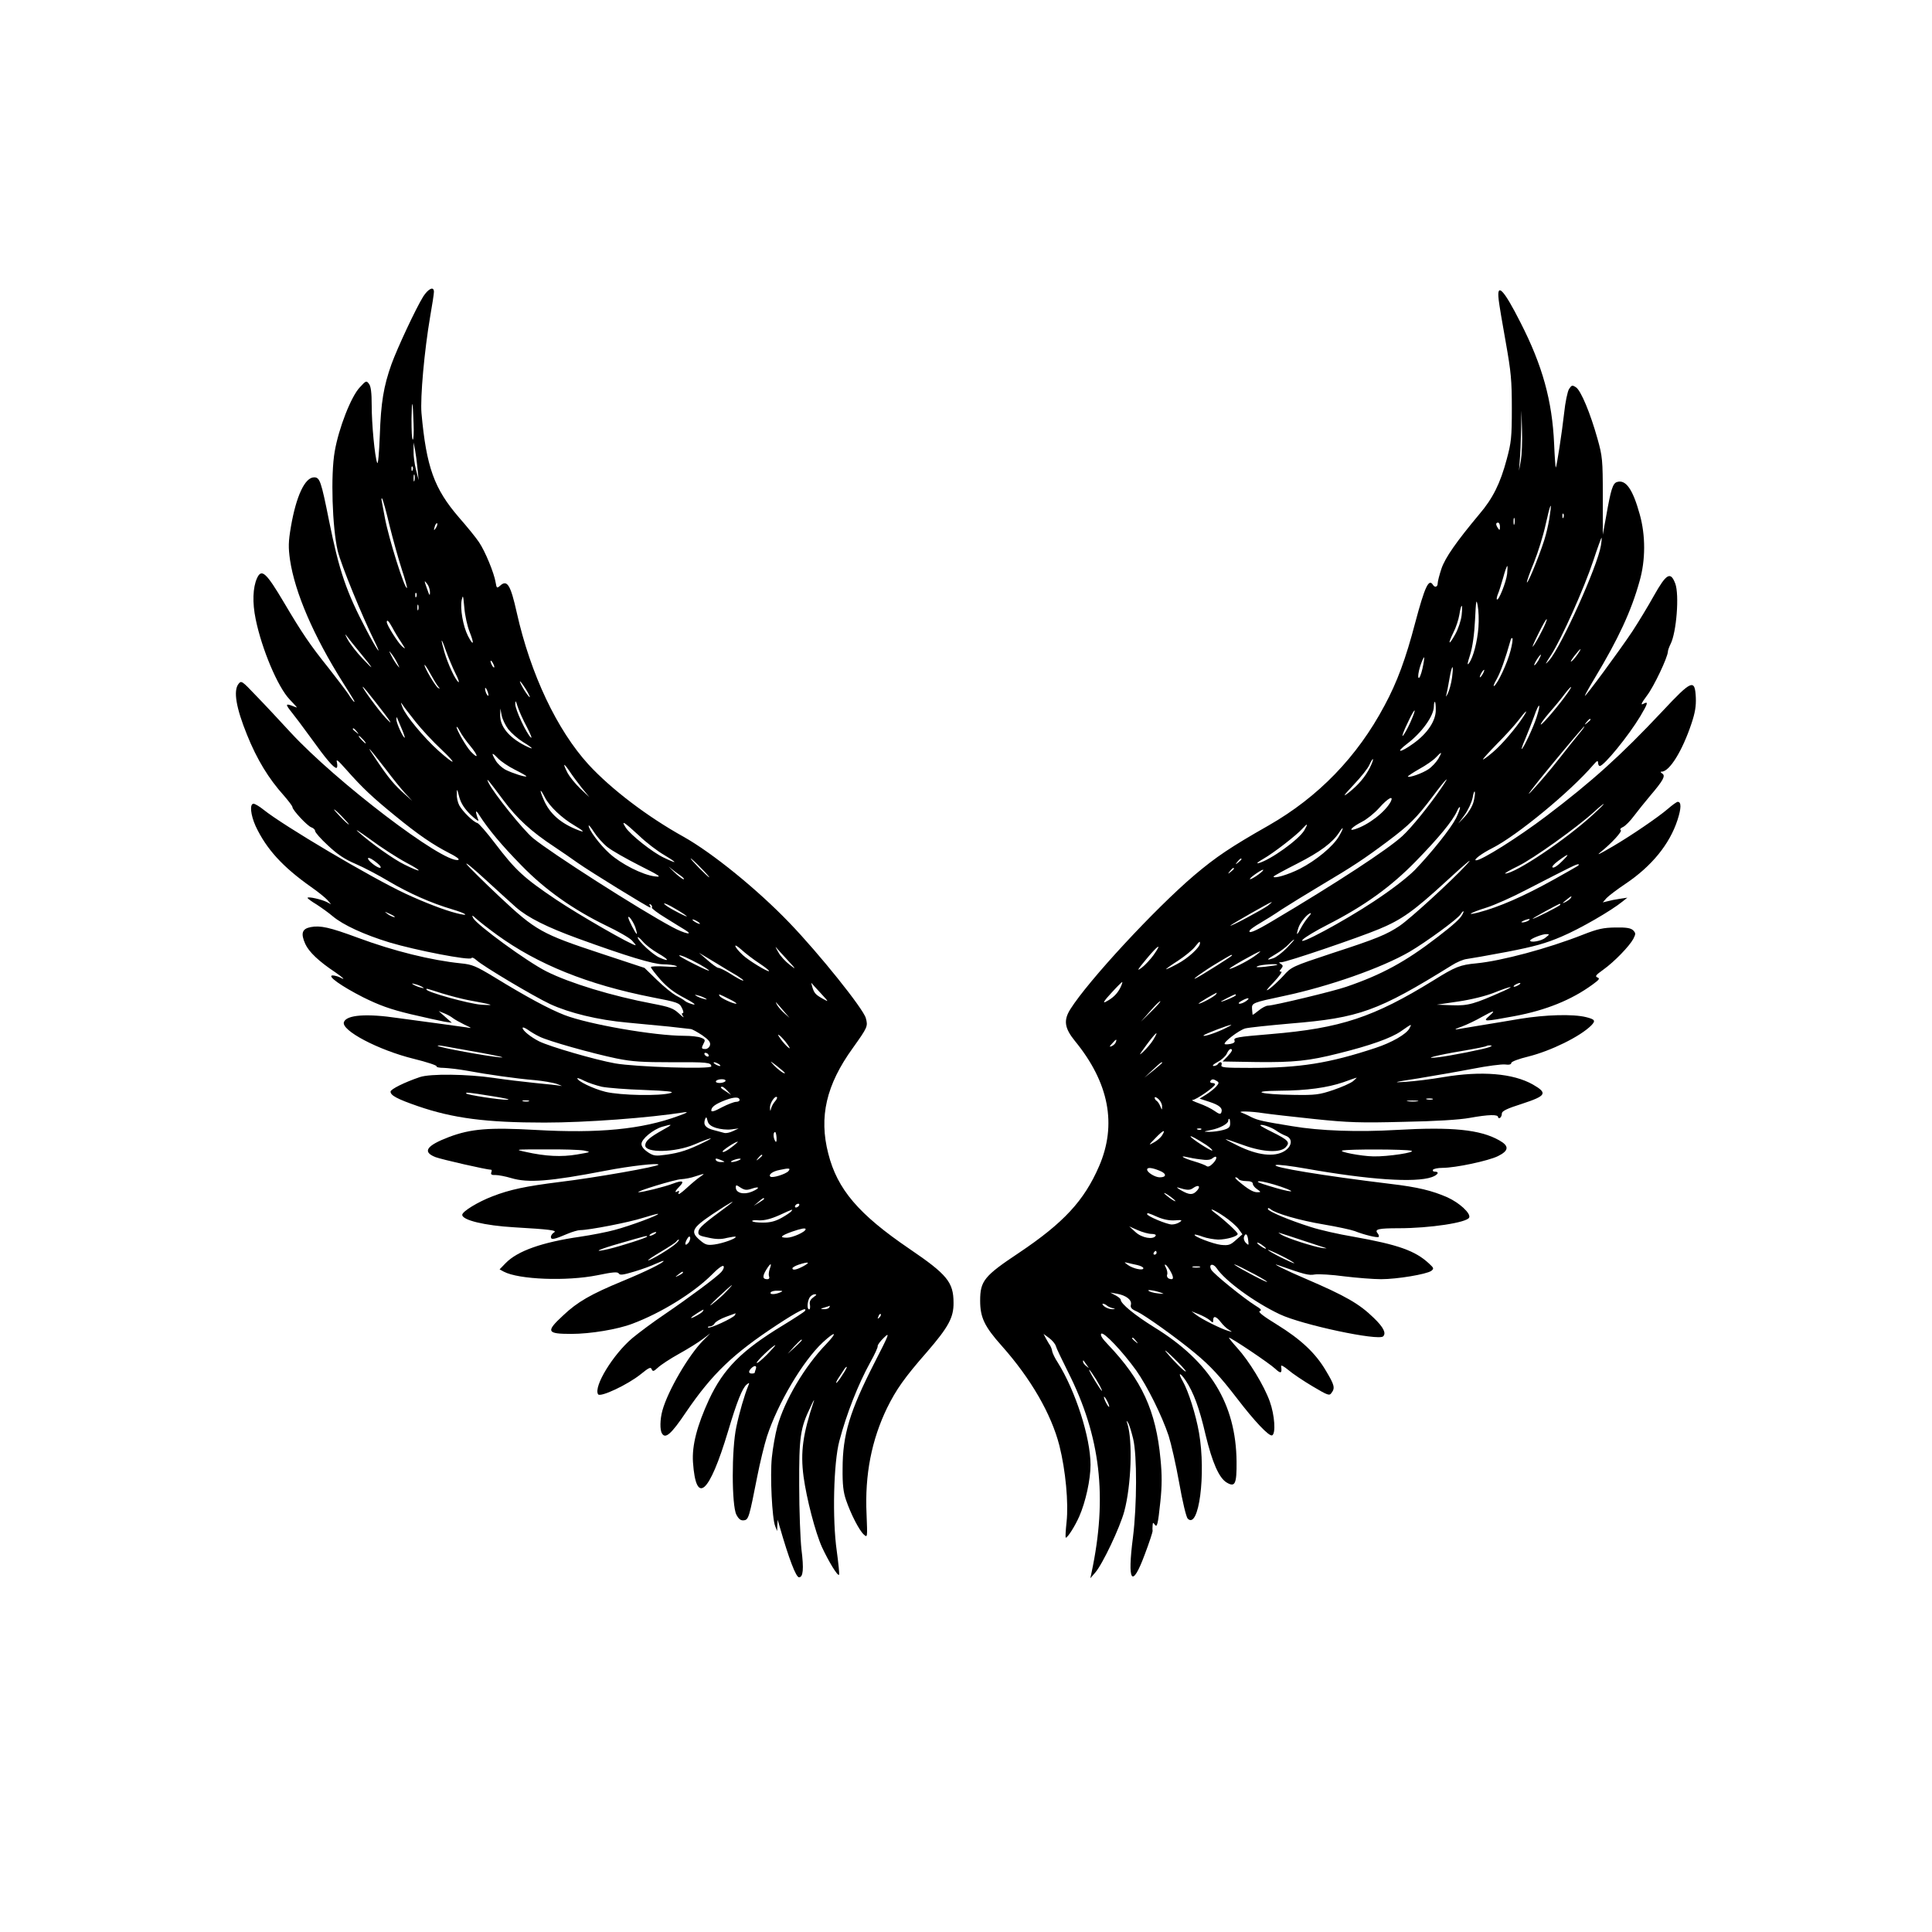
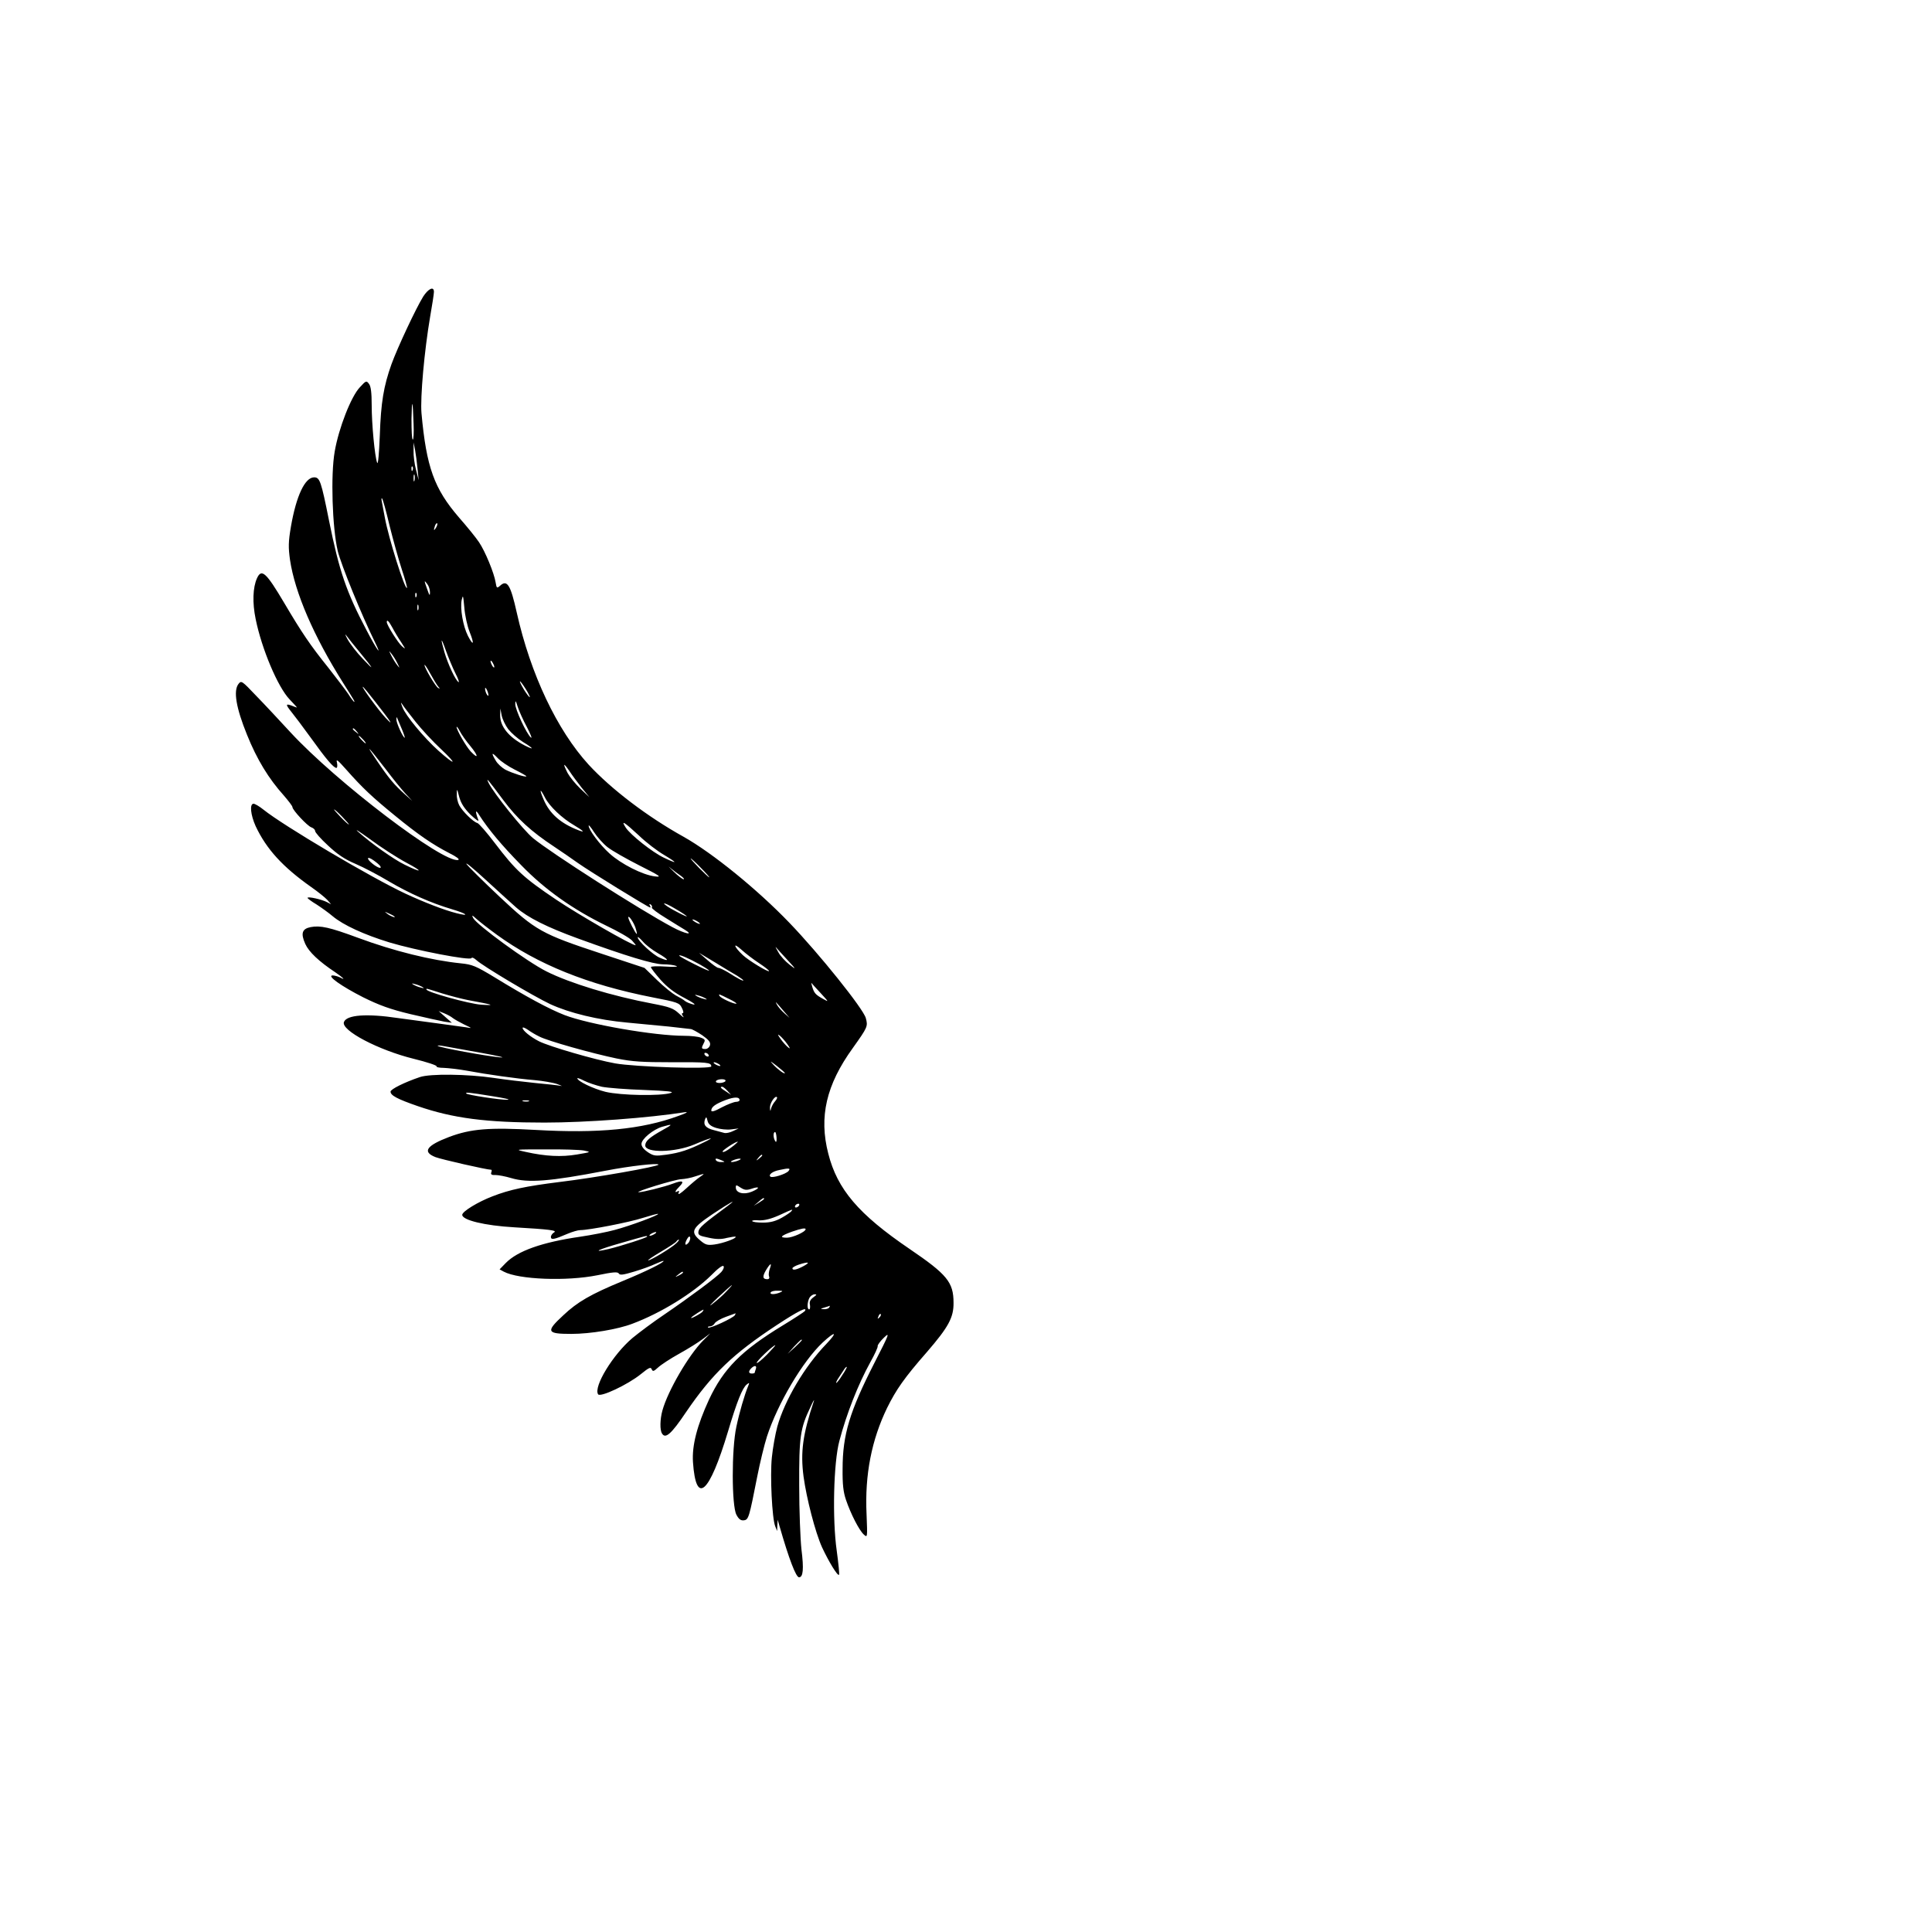
<svg xmlns="http://www.w3.org/2000/svg" version="1.0" width="1024pt" height="1024pt" viewBox="0 0 1024 1024" preserveAspectRatio="xMidYMid meet">
  <g transform="translate(0,1024) scale(0.1,-0.1)" fill="#000000" stroke="none">
-     <path d="M2243 8668 c-38 -61 -136 -270 -168 -358 -42 -118 -56 -203 -62 -379 -4 -96 -9 -156 -14 -144 -13 35 -29 206 -29 306 0 64 -4 99 -14 112 -14 19 -16 18 -49 -18 -46 -48 -112 -217 -133 -340 -22 -124 -13 -403 16 -527 18 -74 126 -339 198 -485 41 -84 7 -36 -46 66 -106 201 -144 311 -198 579 -42 210 -49 230 -79 230 -49 0 -95 -99 -123 -261 -14 -82 -14 -110 -5 -176 26 -174 125 -404 282 -653 60 -95 63 -100 58 -100 -2 0 -17 19 -32 43 -16 23 -63 85 -104 137 -98 122 -141 186 -235 345 -96 162 -120 183 -144 130 -22 -49 -25 -129 -7 -216 32 -158 117 -360 180 -426 23 -24 40 -43 39 -43 -2 0 -14 4 -28 10 -33 12 -33 6 -1 -34 14 -17 60 -78 102 -136 81 -113 121 -160 136 -160 5 0 6 12 3 28 -6 22 3 15 50 -38 85 -96 137 -145 256 -242 127 -104 201 -154 288 -199 40 -20 59 -34 48 -37 -80 -17 -646 414 -888 676 -58 63 -140 151 -183 195 -75 79 -78 81 -93 62 -28 -36 -13 -126 45 -269 53 -132 115 -233 195 -322 25 -29 46 -56 46 -62 0 -15 79 -100 100 -107 11 -4 20 -12 20 -19 0 -8 30 -42 68 -77 50 -47 88 -73 147 -98 44 -19 124 -61 177 -93 105 -62 221 -114 336 -148 78 -23 94 -39 21 -20 -64 16 -172 58 -269 103 -184 86 -647 360 -754 446 -21 17 -45 31 -52 31 -22 0 -16 -59 11 -119 57 -121 142 -215 295 -323 36 -25 74 -56 85 -68 l20 -23 -21 11 c-28 15 -104 32 -104 23 0 -3 21 -19 48 -35 26 -17 64 -44 85 -62 56 -47 167 -98 301 -139 140 -42 429 -98 435 -83 2 5 13 1 25 -10 34 -32 303 -192 392 -234 102 -47 253 -84 409 -98 66 -6 165 -16 220 -21 55 -6 107 -12 115 -13 8 0 36 -16 62 -33 35 -25 45 -37 41 -53 -3 -11 -14 -20 -24 -20 -22 0 -23 4 -9 31 9 16 7 21 -15 29 -15 6 -54 10 -88 10 -159 0 -508 61 -635 110 -82 32 -201 96 -374 202 -96 58 -115 66 -175 72 -157 16 -356 65 -547 136 -149 55 -198 66 -250 56 -45 -9 -53 -33 -28 -89 19 -42 71 -92 160 -151 43 -30 57 -44 23 -26 -11 5 -28 10 -38 10 -33 -1 46 -57 162 -116 85 -42 142 -63 250 -89 77 -18 158 -36 180 -40 l40 -6 -35 31 -35 31 30 -12 c17 -7 37 -18 45 -25 9 -7 36 -22 60 -34 44 -21 44 -21 10 -15 -19 3 -84 12 -145 20 -60 8 -157 21 -215 29 -167 25 -273 17 -287 -21 -17 -44 183 -149 370 -195 69 -17 124 -35 121 -40 -3 -4 14 -8 38 -8 24 -1 79 -7 123 -15 107 -20 262 -42 359 -50 43 -4 97 -13 120 -21 22 -8 30 -12 16 -9 -14 3 -74 9 -135 15 -60 6 -159 18 -220 27 -137 20 -335 23 -390 4 -80 -27 -155 -64 -155 -77 0 -20 35 -39 145 -77 186 -64 361 -87 671 -87 220 0 555 25 744 55 21 3 8 -5 -35 -20 -193 -71 -423 -93 -755 -74 -248 14 -344 6 -459 -37 -121 -46 -144 -79 -73 -107 31 -12 272 -67 295 -67 4 0 4 -6 1 -14 -4 -11 2 -15 23 -14 15 0 52 -7 82 -16 90 -27 205 -18 501 39 129 25 280 42 280 32 0 -10 -334 -69 -525 -92 -176 -22 -263 -40 -355 -76 -76 -29 -160 -80 -160 -98 0 -28 119 -57 275 -66 187 -11 230 -16 212 -27 -9 -5 -17 -16 -17 -24 0 -17 17 -14 89 17 24 10 54 19 66 19 46 0 259 41 333 65 42 13 78 23 80 21 6 -6 -150 -64 -230 -85 -40 -11 -122 -27 -183 -36 -201 -29 -332 -75 -395 -140 l-32 -33 22 -12 c79 -42 333 -52 497 -19 82 17 107 19 113 9 6 -10 24 -7 81 10 41 12 92 31 113 41 22 10 41 17 43 16 6 -7 -93 -56 -217 -107 -169 -70 -239 -110 -315 -182 -93 -86 -88 -98 43 -98 101 0 246 24 324 54 152 57 322 162 419 258 34 35 60 54 64 47 4 -5 -1 -19 -12 -31 -24 -27 -171 -136 -303 -226 -58 -39 -133 -95 -168 -124 -102 -86 -207 -257 -182 -298 11 -18 158 51 227 107 42 34 52 39 57 26 6 -14 11 -12 34 9 15 14 65 47 112 73 47 26 103 61 125 78 l40 30 -39 -39 c-76 -77 -186 -265 -215 -370 -13 -47 -14 -104 -2 -122 18 -30 49 -3 127 113 139 204 250 310 483 463 111 73 163 99 147 73 -3 -4 -56 -39 -117 -76 -220 -134 -314 -229 -391 -393 -63 -137 -91 -243 -85 -332 16 -231 86 -169 186 164 47 158 76 230 99 248 14 11 15 10 8 -7 -20 -48 -47 -141 -63 -217 -26 -120 -25 -418 0 -466 13 -25 24 -32 40 -30 25 3 28 16 71 234 14 71 37 166 51 210 57 175 190 400 296 499 67 62 81 57 19 -8 -116 -120 -221 -299 -260 -438 -11 -41 -24 -114 -29 -164 -10 -97 1 -324 18 -365 l10 -25 1 30 2 30 10 -35 c50 -174 87 -270 103 -270 22 0 26 44 13 147 -6 54 -12 206 -12 338 -1 259 5 304 60 418 13 29 21 43 18 32 -59 -177 -72 -271 -55 -401 16 -117 62 -295 98 -375 35 -75 82 -153 90 -146 3 3 -3 60 -12 127 -24 167 -17 469 14 583 38 144 99 299 164 417 23 41 41 80 39 86 -1 5 14 26 33 44 33 32 29 21 -51 -135 -130 -255 -168 -379 -168 -560 -1 -83 4 -124 18 -165 26 -76 70 -161 94 -183 20 -18 20 -18 15 107 -10 210 27 395 109 564 48 97 91 159 211 296 114 132 142 183 141 261 0 109 -34 150 -234 286 -269 183 -382 315 -430 505 -50 194 -11 364 130 559 79 111 81 115 69 159 -13 49 -248 342 -405 505 -171 178 -408 370 -561 456 -191 106 -383 252 -503 382 -168 184 -308 480 -381 806 -33 148 -51 177 -89 142 -16 -14 -18 -13 -23 18 -8 50 -56 166 -88 213 -15 23 -63 82 -106 131 -132 153 -173 267 -199 553 -7 84 15 330 46 512 11 62 20 121 20 131 0 31 -29 18 -57 -25z m-51 -675 c2 -46 0 -83 -4 -83 -5 0 -7 48 -7 108 2 116 7 106 11 -25z m21 -238 l6 -60 -14 55 c-8 30 -14 75 -13 100 l0 45 8 -40 c4 -22 10 -67 13 -100z m-26 -7 c-3 -8 -6 -5 -6 6 -1 11 2 17 5 13 3 -3 4 -12 1 -19z m10 -55 c-3 -10 -5 -4 -5 12 0 17 2 24 5 18 2 -7 2 -21 0 -30z m-132 -240 c19 -76 48 -180 65 -232 17 -51 29 -95 27 -97 -11 -11 -97 263 -117 371 -6 33 -13 71 -16 85 -3 14 -3 22 1 18 4 -3 22 -68 40 -145z m246 -10 c-12 -20 -14 -14 -5 12 4 9 9 14 11 11 3 -2 0 -13 -6 -23z m-32 -343 c0 -20 -3 -17 -14 15 -18 50 -18 53 0 29 8 -10 14 -30 14 -44z m-72 -22 c-3 -8 -6 -5 -6 6 -1 11 2 17 5 13 3 -3 4 -12 1 -19z m282 -187 c26 -65 21 -79 -9 -21 -26 52 -42 144 -33 190 7 30 8 25 14 -40 3 -41 16 -99 28 -129z m-272 117 c-3 -7 -5 -2 -5 12 0 14 2 19 5 13 2 -7 2 -19 0 -25z m-137 -95 c11 -21 32 -56 47 -78 24 -37 24 -38 3 -20 -21 19 -80 112 -80 128 0 16 11 5 30 -30z m-175 -128 c76 -92 84 -107 19 -38 -33 34 -69 81 -82 105 -13 24 -15 32 -5 18 10 -14 41 -52 68 -85z m509 -114 c15 -29 22 -50 16 -46 -16 10 -55 93 -74 157 -23 80 -19 85 8 8 13 -36 35 -89 50 -119z m-308 54 c14 -28 14 -29 -1 -10 -9 11 -23 34 -31 50 -14 28 -14 29 1 10 9 -11 23 -33 31 -50z m514 -20 c0 -5 -5 -3 -10 5 -5 8 -10 20 -10 25 0 6 5 3 10 -5 5 -8 10 -19 10 -25z m-298 -103 c11 -13 11 -14 0 -8 -14 8 -72 106 -72 121 0 6 14 -14 30 -44 16 -29 35 -61 42 -69z m464 -13 c14 -22 24 -43 22 -44 -2 -2 -16 16 -31 40 -33 56 -26 59 9 4z m-795 -71 c83 -106 100 -133 52 -82 -38 41 -128 164 -120 164 3 0 33 -37 68 -82z m598 37 c0 -5 -4 -3 -9 5 -5 8 -9 22 -9 30 0 16 17 -16 18 -35z m204 -169 c19 -37 29 -62 21 -55 -23 19 -84 150 -83 178 0 21 3 18 13 -15 7 -22 29 -71 49 -108z m-590 28 c31 -39 92 -105 135 -145 88 -83 78 -90 -14 -8 -77 69 -175 187 -191 231 -10 26 -10 29 0 14 6 -10 38 -52 70 -92z m491 -39 c16 -20 50 -50 77 -67 59 -36 64 -46 10 -19 -85 44 -132 102 -130 163 l1 33 7 -37 c4 -20 20 -53 35 -73z m-563 -2 c10 -24 16 -43 14 -43 -9 0 -45 80 -44 97 0 14 2 15 6 3 3 -8 14 -34 24 -57z m361 -86 c44 -53 46 -75 3 -30 -25 27 -75 114 -75 130 1 4 8 -5 17 -22 8 -16 33 -52 55 -78z m-601 76 c13 -16 12 -17 -3 -4 -10 7 -18 15 -18 17 0 8 8 3 21 -13z m34 -43 c10 -11 16 -20 13 -20 -3 0 -13 9 -23 20 -10 11 -16 20 -13 20 3 0 13 -9 23 -20z m122 -160 c35 -47 81 -103 101 -125 l37 -40 -39 35 c-57 51 -84 83 -149 179 -65 95 -49 79 50 -49z m681 1 c34 -17 62 -33 62 -35 0 -8 -74 16 -110 34 -19 10 -43 32 -52 48 -26 43 -22 48 10 14 15 -16 56 -44 90 -61z m355 -96 l41 -50 -48 45 c-26 25 -56 62 -67 82 -27 53 -24 59 8 13 14 -22 44 -62 66 -90z m-415 -66 c72 -97 147 -166 270 -247 35 -23 91 -62 125 -86 62 -44 374 -236 383 -236 3 0 2 5 -2 12 -4 7 -3 8 5 4 6 -4 9 -11 6 -16 -3 -4 30 -29 73 -55 42 -26 88 -55 102 -63 52 -32 -1 -21 -66 14 -176 94 -646 395 -739 472 -52 43 -207 236 -235 292 -17 35 -4 19 78 -91z m-173 -78 c29 -27 45 -38 40 -26 -18 47 -15 58 5 25 49 -76 119 -160 223 -266 126 -130 275 -235 450 -320 63 -30 124 -65 137 -79 13 -14 21 -25 19 -25 -21 0 -299 160 -420 241 -174 117 -216 156 -325 299 -44 58 -86 106 -94 108 -21 5 -79 62 -96 94 -8 15 -14 42 -13 60 0 30 2 29 13 -16 10 -35 27 -61 61 -95z m394 91 c23 -45 90 -109 154 -146 52 -31 60 -41 22 -26 -93 36 -152 87 -184 163 -24 56 -19 62 8 9z m-1074 -102 c21 -22 37 -40 34 -40 -3 0 -23 18 -44 40 -21 22 -37 40 -34 40 3 0 23 -18 44 -40z m1570 -97 c39 -38 101 -85 136 -105 73 -44 71 -49 -4 -13 -59 28 -174 119 -200 158 -28 43 -10 32 68 -40z m-1230 -146 c91 -48 83 -56 -10 -10 -58 28 -179 114 -245 173 -25 22 2 5 60 -37 58 -43 146 -100 195 -126z m1065 83 c24 -19 100 -62 169 -97 111 -56 121 -63 82 -58 -66 8 -179 66 -240 121 -52 47 -111 126 -111 148 0 6 13 -10 29 -35 16 -25 48 -61 71 -79z m-1205 -100 c11 -17 -11 -11 -39 11 -36 28 -33 45 4 19 16 -11 32 -25 35 -30z m1700 -10 c27 -27 47 -50 44 -50 -3 0 -27 23 -54 50 -27 28 -47 50 -44 50 3 0 27 -22 54 -50z m-980 -209 c63 -55 166 -106 328 -165 258 -94 398 -136 450 -137 29 0 61 -4 72 -9 12 -4 -13 -6 -57 -3 -43 3 -78 2 -78 -3 0 -5 23 -35 51 -67 37 -41 74 -69 128 -97 44 -23 63 -37 46 -34 -16 4 -37 12 -45 19 -8 7 -30 20 -48 29 -18 10 -63 46 -99 81 l-67 65 -230 76 c-315 104 -346 121 -538 301 -87 82 -165 159 -175 173 -9 14 35 -22 98 -80 63 -58 137 -125 164 -149z m875 166 c13 -10 19 -17 13 -17 -6 0 -31 19 -55 43 -24 23 -30 30 -14 16 17 -14 42 -33 56 -42z m30 -214 c0 -2 -27 10 -60 28 -33 17 -60 35 -60 40 0 4 27 -8 60 -28 33 -19 60 -37 60 -40z m-1551 1 c14 -12 -19 -1 -35 12 -18 14 -18 14 6 3 14 -6 27 -13 29 -15z m544 -98 c216 -157 483 -265 825 -332 134 -26 143 -29 156 -56 9 -17 10 -28 4 -28 -6 0 -5 -7 3 -17 7 -10 -3 -3 -22 15 -30 28 -50 35 -138 52 -218 41 -440 109 -564 171 -102 51 -370 247 -389 283 -9 18 -6 17 18 -5 16 -14 64 -52 107 -83z m735 37 c6 -18 9 -33 7 -33 -6 0 -45 76 -45 87 0 16 28 -24 38 -54z m342 21 c0 -2 -9 0 -20 6 -11 6 -20 13 -20 16 0 2 9 0 20 -6 11 -6 20 -13 20 -16z m-223 -156 c59 -34 65 -48 10 -24 -35 14 -117 90 -117 108 0 5 12 -5 27 -22 14 -17 50 -45 80 -62z m538 -54 c30 -20 54 -39 51 -41 -6 -6 -108 56 -139 85 -47 44 -55 71 -9 30 23 -21 66 -54 97 -74z m146 21 c50 -54 51 -57 14 -28 -22 17 -49 46 -59 65 -11 18 -17 31 -14 28 2 -3 29 -32 59 -65z m-263 -87 c17 -11 32 -22 32 -24 0 -6 -32 11 -82 43 -21 12 -43 23 -50 23 -7 0 -33 19 -58 41 l-45 39 85 -51 c47 -29 100 -61 118 -71z m-200 61 c78 -45 63 -45 -28 1 -44 22 -80 42 -80 45 0 8 52 -15 108 -46z m-1468 -121 c10 -6 7 -7 -10 -2 -14 3 -32 11 -40 16 -10 6 -7 7 10 2 14 -3 32 -11 40 -16z m2110 -32 c44 -48 44 -48 12 -30 -40 22 -47 31 -57 64 -4 14 -6 23 -4 20 2 -3 24 -27 49 -54z m-2007 -1 c43 -13 104 -29 135 -35 140 -26 152 -30 72 -25 -65 5 -290 67 -290 81 0 6 -2 6 83 -21z m1397 -27 c10 -6 7 -7 -10 -2 -14 3 -32 11 -40 16 -10 6 -7 7 10 2 14 -3 32 -11 40 -16z m125 -3 c28 -13 44 -25 37 -25 -17 0 -80 29 -88 41 -7 13 -5 12 51 -16z m290 -65 l30 -35 -28 25 c-16 14 -33 34 -39 45 -11 21 -10 20 37 -35z m-1296 -134 c44 -23 279 -89 409 -116 84 -17 137 -20 292 -20 188 1 210 -1 210 -22 0 -16 -403 -3 -510 16 -106 19 -347 89 -403 117 -45 23 -87 57 -87 71 0 5 12 1 28 -10 15 -11 42 -27 61 -36z m1314 -40 c16 -23 17 -27 4 -17 -10 8 -28 28 -40 45 -16 23 -17 27 -4 17 10 -8 28 -28 40 -45z m-1618 -47 c88 -16 131 -26 95 -23 -71 6 -322 52 -330 61 -3 3 13 2 35 -2 22 -4 112 -20 200 -36z m1200 -9 c3 -5 2 -10 -4 -10 -5 0 -13 5 -16 10 -3 6 -2 10 4 10 5 0 13 -4 16 -10z m405 -97 c0 -9 -37 18 -60 43 -22 24 -20 23 18 -6 23 -18 42 -35 42 -37z m-350 47 c8 -5 11 -10 5 -10 -5 0 -17 5 -25 10 -8 5 -10 10 -5 10 6 0 17 -5 25 -10z m-620 -120 c30 -6 132 -14 225 -17 126 -5 162 -9 140 -16 -56 -17 -264 -13 -345 6 -65 16 -150 57 -150 72 0 3 17 -3 38 -14 20 -10 62 -24 92 -31z m655 30 c-3 -5 -17 -10 -31 -10 -14 0 -22 4 -19 10 3 6 17 10 31 10 14 0 22 -4 19 -10z m11 -52 l19 -21 -27 18 c-29 18 -34 25 -20 25 5 0 17 -10 28 -22z m-1246 -28 c63 -10 99 -18 80 -19 -39 -1 -209 25 -218 33 -8 8 9 7 138 -14z m1310 -21 c0 -5 -9 -9 -19 -9 -10 0 -44 -13 -75 -29 -38 -21 -56 -26 -56 -17 0 19 22 35 77 56 46 17 73 17 73 -1z m188 -6 c-9 -10 -18 -27 -21 -38 -4 -17 -5 -16 -6 4 -1 24 27 66 37 56 3 -3 -2 -13 -10 -22z m-1305 0 c-7 -2 -21 -2 -30 0 -10 3 -4 5 12 5 17 0 24 -2 18 -5z m992 -141 c22 -7 58 -11 80 -8 l40 5 -30 -14 c-16 -8 -37 -12 -45 -10 -8 2 -34 9 -56 15 -44 11 -58 28 -47 58 6 14 8 13 13 -8 4 -18 17 -29 45 -38z m-284 -12 c-68 -38 -91 -58 -91 -81 0 -41 157 -38 260 5 89 38 117 43 50 11 -81 -40 -127 -55 -198 -65 -58 -8 -67 -7 -98 13 -21 14 -34 30 -34 44 0 26 62 77 110 91 58 17 58 13 1 -18z m605 -41 c1 -20 -2 -26 -7 -17 -11 16 -12 48 -1 48 4 0 7 -14 8 -31z m-226 -40 c-35 -28 -60 -41 -60 -32 0 7 68 52 80 52 3 0 -6 -8 -20 -20z m-795 -27 c39 -8 39 -8 -37 -21 -82 -14 -166 -10 -273 14 -59 13 -56 13 105 13 91 1 183 -2 205 -6z m945 -26 c0 -2 -8 -10 -17 -17 -16 -13 -17 -12 -4 4 13 16 21 21 21 13z m-215 -26 c19 -8 19 -9 -2 -9 -12 -1 -25 4 -28 9 -7 12 2 12 30 0z m90 0 c-11 -5 -27 -9 -35 -9 -9 0 -8 4 5 9 11 5 27 9 35 9 9 0 8 -4 -5 -9z m264 -57 c-14 -16 -87 -39 -96 -29 -11 10 12 28 49 35 51 11 60 10 47 -6z m-469 -31 c-14 -9 -47 -37 -73 -61 -26 -24 -44 -36 -41 -26 5 13 4 16 -4 11 -19 -11 -14 2 9 25 29 29 17 35 -33 16 -44 -17 -165 -47 -183 -46 -23 2 193 68 225 69 19 1 53 7 75 15 53 17 54 17 25 -3z m272 -63 c46 16 48 4 3 -15 -43 -18 -85 -7 -85 22 0 15 2 15 26 -1 21 -13 31 -14 56 -6z m68 -53 c0 -2 -12 -11 -27 -20 l-28 -17 24 20 c23 21 31 25 31 17z m-195 -39 c-125 -92 -150 -114 -153 -134 -3 -19 4 -23 54 -33 40 -9 68 -9 97 -1 23 5 43 8 46 6 7 -8 -67 -35 -112 -41 -37 -5 -48 -2 -75 21 -55 46 -46 65 65 140 95 63 138 87 78 42z m380 3 c-3 -5 -11 -10 -16 -10 -6 0 -7 5 -4 10 3 6 11 10 16 10 6 0 7 -4 4 -10z m-40 -29 c-3 -5 -26 -21 -51 -35 -34 -19 -61 -26 -100 -26 -29 0 -55 3 -57 8 -3 4 14 6 36 4 29 -1 62 7 107 27 76 35 73 33 65 22z m75 -96 c0 -14 -69 -45 -99 -45 -42 0 -34 10 27 32 49 17 72 21 72 13z m-800 -25 c-8 -5 -19 -10 -25 -10 -5 0 -3 5 5 10 8 5 20 10 25 10 6 0 3 -5 -5 -10z m-40 -14 c0 -6 -141 -51 -204 -66 -95 -22 -55 -2 66 32 135 39 138 40 138 34z m220 -32 c-18 -21 -24 -10 -9 18 8 14 14 18 17 10 2 -7 -2 -19 -8 -28z m-65 -3 c-24 -24 -135 -91 -149 -91 -6 0 24 20 66 45 42 25 79 49 83 55 3 5 9 10 13 10 3 0 -2 -9 -13 -19z m675 -121 c-37 -20 -60 -25 -60 -12 0 4 15 13 33 19 52 17 65 14 27 -7z m-180 -15 c-5 -14 -7 -32 -4 -40 4 -9 0 -15 -9 -15 -25 0 -27 14 -7 48 23 38 33 42 20 7z m-460 -20 c0 -2 -10 -9 -22 -15 -22 -11 -22 -10 -4 4 21 17 26 19 26 11z m229 -101 c-18 -20 -52 -49 -74 -66 -22 -17 -8 -1 30 35 77 72 99 88 44 31z m286 -4 c-28 -12 -57 -12 -50 0 3 6 21 10 38 9 27 0 29 -2 12 -9z m176 -26 c-16 -12 -22 -23 -18 -40 2 -13 0 -24 -4 -24 -12 0 -11 37 1 61 6 10 18 19 28 19 13 0 11 -3 -7 -16z m84 -54 c-3 -5 -16 -10 -28 -9 -20 1 -20 2 3 9 14 4 26 8 28 9 2 1 0 -3 -3 -9z m-670 -20 c-3 -6 -21 -17 -38 -26 -36 -19 -31 -9 10 17 34 21 36 22 28 9z m170 -21 c-10 -15 -134 -73 -142 -65 -3 3 1 6 10 6 9 0 20 7 25 16 5 9 31 24 58 34 27 10 50 18 52 19 2 0 0 -4 -3 -10z m766 -12 c-10 -9 -11 -8 -5 6 3 10 9 15 12 12 3 -3 0 -11 -7 -18z m-411 -120 c0 -2 -17 -19 -37 -38 l-38 -34 34 38 c33 34 41 42 41 34z m-185 -77 c-27 -27 -51 -47 -54 -44 -6 6 87 94 98 94 3 0 -17 -22 -44 -50z m-59 -76 c-3 -9 -6 -18 -6 -20 0 -2 -7 -4 -15 -4 -18 0 -19 12 -3 28 17 17 31 15 24 -4z m458 -33 c-14 -23 -29 -41 -31 -41 -3 0 1 10 9 23 8 12 21 32 29 44 7 12 15 20 17 18 2 -2 -9 -22 -24 -44z" />
-     <path d="M7943 8653 c3 -27 20 -129 38 -228 28 -158 32 -201 32 -350 0 -153 -3 -180 -27 -269 -34 -128 -74 -208 -145 -291 -121 -145 -181 -230 -201 -289 -11 -33 -20 -68 -20 -78 0 -19 -15 -24 -25 -8 -22 36 -43 -9 -94 -200 -50 -191 -96 -316 -163 -440 -144 -271 -350 -484 -614 -635 -204 -116 -279 -167 -394 -264 -209 -178 -562 -559 -657 -710 -37 -59 -31 -100 24 -168 181 -221 224 -444 128 -665 -79 -182 -187 -299 -424 -458 -185 -123 -206 -149 -206 -254 0 -89 23 -137 115 -240 153 -172 262 -360 305 -528 33 -131 49 -304 38 -405 -5 -46 -7 -83 -4 -83 10 0 49 62 71 112 34 77 60 196 60 274 0 145 -80 393 -174 543 -15 22 -27 49 -29 58 -1 10 -7 25 -12 33 -6 8 -15 25 -22 37 l-12 23 30 -22 c16 -12 32 -31 35 -42 3 -12 33 -74 65 -138 172 -341 210 -662 124 -1065 l-6 -28 26 30 c39 45 131 239 154 325 37 138 45 376 16 465 -6 17 -5 18 4 4 6 -9 18 -48 27 -85 21 -89 20 -352 -1 -521 -31 -239 -6 -276 62 -93 24 63 42 119 42 125 -1 5 -1 19 0 30 1 15 3 17 10 6 14 -21 18 -3 31 119 9 84 9 145 1 225 -24 258 -99 420 -278 608 -31 32 -43 51 -36 58 12 12 112 -93 186 -196 57 -81 135 -237 171 -345 13 -41 39 -154 56 -250 17 -97 37 -181 45 -189 59 -60 98 236 60 455 -17 97 -56 220 -86 273 -28 48 -16 50 16 3 41 -62 72 -145 105 -288 35 -145 71 -228 112 -252 44 -26 53 -8 52 111 -3 306 -140 530 -436 712 -103 64 -178 125 -178 146 0 5 -12 15 -27 23 l-28 15 35 -6 c49 -9 80 -33 74 -58 -4 -16 3 -24 33 -37 41 -19 211 -140 308 -221 81 -67 133 -124 220 -237 94 -123 170 -203 187 -198 21 8 14 108 -12 180 -30 84 -110 215 -172 283 -27 30 -47 55 -44 55 12 0 213 -135 244 -164 31 -29 38 -26 32 13 -1 8 16 -2 38 -20 22 -19 80 -58 129 -87 81 -48 89 -51 100 -35 20 26 16 42 -29 117 -55 94 -133 167 -261 246 -72 44 -101 67 -90 71 12 4 7 11 -23 29 -61 38 -222 168 -234 190 -16 29 8 37 28 9 45 -68 200 -181 335 -245 118 -56 523 -142 548 -117 17 17 2 48 -50 98 -77 75 -149 116 -358 206 -102 43 -196 90 -148 73 139 -49 161 -55 194 -49 20 3 90 -1 156 -10 66 -8 154 -15 195 -15 85 0 240 26 266 44 15 12 14 15 -12 39 -73 68 -164 100 -400 142 -78 13 -179 36 -225 51 -115 36 -229 84 -229 96 0 7 5 6 14 -1 27 -23 156 -60 282 -81 71 -12 145 -28 164 -35 50 -20 121 -37 127 -31 3 3 1 12 -6 20 -17 21 6 26 112 26 165 0 364 30 374 57 9 22 -52 78 -116 107 -80 35 -156 54 -301 71 -355 43 -634 89 -608 100 9 4 81 -5 160 -19 333 -59 578 -76 667 -45 33 12 42 29 15 29 -8 0 -12 4 -9 10 3 5 26 10 50 10 69 0 243 37 294 62 59 29 61 54 7 84 -101 57 -249 72 -545 55 -203 -12 -406 -5 -553 20 -154 25 -181 31 -216 48 -20 11 -44 21 -52 24 -26 9 52 7 115 -3 33 -5 155 -19 270 -31 182 -19 245 -21 475 -15 167 3 296 11 350 21 100 18 150 19 150 4 0 -5 5 -7 10 -4 6 3 10 14 10 23 0 13 26 26 108 52 128 42 136 56 56 102 -105 59 -271 73 -474 39 -63 -11 -153 -22 -200 -25 -74 -5 -65 -2 65 18 83 14 213 36 290 51 76 15 154 25 172 23 21 -3 33 0 33 8 0 7 40 22 90 34 120 30 275 106 334 165 24 25 20 32 -28 44 -69 17 -214 13 -349 -9 -67 -11 -165 -28 -217 -36 -52 -9 -106 -18 -120 -20 -14 -2 -1 5 28 15 29 11 77 34 106 51 65 36 76 38 39 5 -36 -31 -29 -31 133 -1 167 31 303 86 414 167 36 26 41 33 27 38 -15 6 -9 13 30 41 59 42 139 125 160 164 13 26 13 30 -1 45 -13 12 -35 16 -94 15 -64 -1 -93 -7 -172 -38 -185 -73 -431 -139 -565 -152 -86 -8 -112 -18 -227 -90 -318 -196 -491 -254 -863 -285 -180 -15 -198 -18 -192 -34 4 -8 -4 -15 -21 -18 -15 -3 -29 -3 -31 -1 -9 9 76 74 109 83 19 5 127 16 240 26 365 30 462 65 854 308 26 17 62 32 80 34 17 2 113 19 214 38 145 28 205 45 289 81 97 41 263 137 323 186 l25 20 -40 -6 c-22 -3 -51 -9 -65 -13 l-25 -6 19 22 c11 12 57 47 102 77 138 93 233 209 275 338 20 62 21 96 1 96 -5 0 -29 -17 -53 -38 -50 -43 -192 -140 -289 -197 -77 -45 -92 -52 -65 -30 56 45 115 109 105 115 -6 4 -1 11 13 17 12 6 38 32 57 58 19 25 58 74 86 107 69 81 83 106 64 118 -10 7 -11 10 -3 10 42 0 110 111 158 255 19 57 25 92 23 138 -5 100 -21 94 -179 -75 -218 -232 -371 -370 -614 -554 -148 -112 -342 -234 -371 -234 -19 0 28 36 86 65 130 66 412 298 534 440 20 23 25 26 26 13 0 -10 4 -18 9 -18 22 0 152 159 215 264 41 69 44 81 15 65 -15 -8 -9 5 20 44 37 48 110 203 111 233 0 6 6 24 14 40 32 63 47 263 25 321 -25 66 -47 53 -114 -66 -30 -54 -81 -138 -113 -187 -68 -102 -252 -352 -252 -342 0 4 24 47 53 95 124 206 193 354 237 513 32 111 32 242 1 353 -37 134 -74 187 -121 172 -22 -7 -32 -38 -57 -180 l-18 -99 0 204 c0 193 -2 211 -28 304 -38 136 -88 256 -114 273 -20 13 -23 12 -37 -9 -8 -13 -20 -70 -26 -128 -11 -99 -39 -282 -44 -288 -2 -1 -6 55 -9 125 -10 229 -62 416 -178 643 -89 176 -127 215 -116 123z m118 -853 l-10 -55 4 55 c3 30 6 102 7 160 l2 105 3 -105 c2 -58 -1 -130 -6 -160z m154 -287 c-3 -27 -13 -75 -22 -108 -16 -64 -93 -258 -100 -252 -2 3 14 50 37 105 22 55 50 145 62 201 23 106 35 134 23 54z m72 -15 c-3 -8 -6 -5 -6 6 -1 11 2 17 5 13 3 -3 4 -12 1 -19z m-260 -35 c-3 -10 -5 -4 -5 12 0 17 2 24 5 18 2 -7 2 -21 0 -30z m-77 -15 c0 -19 -2 -20 -10 -8 -13 19 -13 30 0 30 6 0 10 -10 10 -22z m535 -100 c-18 -110 -210 -535 -274 -608 -25 -28 -23 -22 11 30 54 84 174 351 224 502 21 65 41 117 42 118 2 0 1 -19 -3 -42z m-497 -150 c-5 -43 -45 -144 -54 -135 -3 2 0 15 5 28 6 13 18 52 28 87 9 34 19 62 22 62 2 0 1 -19 -1 -42z m-152 -283 c-6 -78 -28 -160 -50 -190 -11 -14 -9 -2 6 45 13 43 22 106 26 185 5 105 7 114 14 75 5 -25 7 -76 4 -115z m-89 65 c-3 -28 -18 -73 -33 -100 -35 -64 -43 -58 -11 7 14 27 28 70 32 96 10 63 19 60 12 -3z m424 -87 c-16 -32 -36 -67 -45 -78 -9 -11 4 18 27 65 23 47 43 82 45 78 2 -3 -10 -33 -27 -65z m-165 -102 c-16 -64 -68 -175 -87 -187 -6 -3 0 13 14 37 20 36 45 105 74 208 2 8 6 11 9 8 3 -3 -1 -33 -10 -66z m354 -21 c-11 -16 -26 -33 -32 -36 -7 -4 1 9 16 29 34 44 46 50 16 7z m-206 -30 c-10 -16 -20 -28 -22 -26 -4 5 28 56 35 56 2 0 -4 -13 -13 -30z m-615 -45 c-7 -30 -16 -52 -20 -48 -5 5 -1 32 8 61 9 28 19 50 21 48 2 -3 -2 -30 -9 -61z m157 -47 c-4 -29 -14 -66 -22 -83 -8 -16 -12 -21 -9 -11 3 11 11 50 17 87 14 80 24 85 14 7z m164 22 c-6 -11 -13 -20 -16 -20 -2 0 0 9 6 20 6 11 13 20 16 20 2 0 0 -9 -6 -20z m449 -102 c-43 -62 -133 -168 -142 -168 -5 0 15 28 45 63 30 34 67 79 82 100 35 45 46 49 15 5z m-699 -91 c0 -58 -45 -125 -118 -177 -70 -51 -101 -53 -34 -2 78 59 142 148 142 199 0 13 2 23 5 23 3 0 5 -19 5 -43z m534 -39 c-17 -54 -71 -168 -79 -168 -2 0 6 24 19 53 12 28 33 83 47 120 27 79 39 74 13 -5z m-669 -27 c-15 -33 -33 -65 -40 -71 -6 -5 4 24 24 65 41 89 55 94 16 6z m600 32 c-40 -62 -116 -151 -164 -191 -28 -24 -51 -40 -51 -37 0 4 34 41 74 82 41 41 92 97 113 124 40 53 56 65 28 22z m355 -17 c0 -2 -8 -10 -17 -17 -16 -13 -17 -12 -4 4 13 16 21 21 21 13z m-59 -73 c-18 -21 -67 -83 -111 -139 -43 -55 -108 -131 -145 -170 -36 -38 11 24 106 139 94 114 173 207 176 207 3 0 -9 -17 -26 -37z m-748 -135 c-11 -18 -34 -43 -52 -55 -33 -22 -101 -46 -109 -39 -2 2 25 20 60 40 35 19 75 47 88 61 32 34 36 32 13 -7z m-362 -46 c-26 -51 -62 -93 -114 -134 -33 -25 -27 -16 28 43 39 41 77 89 84 107 8 18 16 31 18 28 2 -2 -5 -22 -16 -44z m378 -109 c-62 -91 -157 -209 -206 -254 -76 -70 -347 -248 -693 -453 -89 -53 -129 -69 -115 -46 3 5 27 22 53 37 26 15 79 48 117 74 39 25 133 83 210 129 162 96 226 138 350 231 116 87 153 124 238 237 74 99 99 122 46 45z m171 -73 c-6 -23 -27 -58 -46 -78 l-35 -37 34 46 c19 27 37 66 42 90 4 24 9 39 12 32 2 -6 -1 -30 -7 -53z m-440 -1 c-30 -54 -118 -122 -189 -144 -38 -12 -15 12 37 39 26 13 67 46 92 74 47 53 80 70 60 31z m1075 -65 c-145 -134 -414 -314 -467 -314 -7 0 24 18 69 40 80 39 312 205 403 288 25 23 47 41 50 41 3 0 -22 -25 -55 -55z m-728 -21 c-29 -56 -128 -180 -218 -274 -41 -41 -121 -103 -218 -167 -163 -108 -412 -241 -376 -202 11 12 69 47 130 78 196 100 336 201 468 336 124 127 196 215 219 266 7 16 14 26 16 21 2 -5 -8 -31 -21 -58z m-804 -64 c-29 -49 -179 -157 -243 -174 -14 -3 -2 7 26 23 53 30 176 125 208 161 27 30 30 26 9 -10z m184 -31 c-31 -54 -122 -129 -208 -173 -61 -31 -139 -54 -139 -41 0 3 57 34 128 70 119 61 184 109 220 164 25 39 25 24 -1 -20z m1181 -134 c-19 -20 -41 -35 -48 -32 -8 2 5 18 30 36 57 42 63 40 18 -4z m-1698 12 c0 -2 -8 -10 -17 -17 -16 -13 -17 -12 -4 4 13 16 21 21 21 13z m1189 -33 c-75 -81 -293 -281 -349 -319 -69 -47 -125 -70 -359 -146 -214 -71 -216 -72 -259 -120 -24 -26 -58 -58 -75 -70 -22 -15 -15 -4 23 35 30 32 48 57 41 57 -11 0 -11 3 0 16 10 13 10 17 -2 25 -12 7 -12 9 2 9 27 0 409 130 519 176 120 50 183 95 355 253 121 111 149 133 104 84z m591 -4 c-8 -5 -64 -37 -125 -71 -162 -90 -289 -145 -398 -174 -74 -19 -43 -1 43 26 41 13 136 55 210 94 243 125 265 136 275 135 6 0 3 -5 -5 -10z m-1820 -13 c0 -2 -8 -10 -17 -17 -16 -13 -17 -12 -4 4 13 16 21 21 21 13z m130 -31 c-19 -14 -39 -25 -44 -25 -13 0 55 49 68 50 6 0 -5 -11 -24 -25z m1655 -125 c-3 -5 -16 -15 -28 -21 -19 -9 -19 -8 3 10 28 23 34 26 25 11z m-1605 -40 c-28 -21 -209 -118 -198 -105 8 8 209 123 218 124 3 0 -6 -8 -20 -19z m1550 5 c0 -6 -137 -75 -147 -75 -6 1 134 77 145 80 1 0 2 -2 2 -5z m-519 -52 c-12 -23 -49 -56 -131 -119 -171 -132 -297 -200 -484 -264 -69 -24 -386 -100 -415 -100 -11 0 -33 -12 -50 -26 -17 -14 -31 -24 -32 -22 0 1 -2 15 -3 31 -2 31 3 33 168 68 241 51 519 149 666 234 89 52 260 177 272 200 5 8 11 15 14 15 3 0 0 -8 -5 -17z m-818 -15 c-11 -13 -28 -38 -37 -55 -9 -18 -18 -33 -21 -33 -2 0 1 15 7 33 9 29 50 77 65 77 4 0 -3 -10 -14 -22z m1167 -18 c-8 -5 -22 -9 -30 -9 -10 0 -8 3 5 9 27 12 43 12 25 0z m91 -90 c-21 -18 -81 -28 -81 -15 0 9 63 34 85 34 19 0 19 -1 -4 -19z m-1371 -55 c-24 -24 -56 -49 -72 -54 -40 -14 -35 -6 15 23 24 14 54 37 67 51 13 14 26 25 29 25 3 0 -15 -20 -39 -45z m-460 25 c0 -21 -63 -79 -120 -109 -33 -18 -60 -30 -60 -28 0 2 29 23 65 46 35 23 74 55 87 71 26 32 28 34 28 20z m-246 -62 c-16 -22 -44 -53 -63 -67 -28 -21 -24 -13 25 46 63 76 86 89 38 21z m546 2 c-33 -26 -109 -66 -140 -75 -14 -3 16 16 65 44 99 55 113 60 75 31z m-130 -4 c0 -4 -164 -107 -190 -120 -36 -18 41 38 110 79 75 45 80 48 80 41z m239 -50 c-2 -2 -31 -6 -64 -10 -40 -4 -53 -3 -40 3 19 9 113 15 104 7z m-832 -123 c-17 -32 -40 -54 -77 -73 -17 -9 -8 6 30 47 30 33 56 59 58 58 2 -2 -3 -16 -11 -32z m2113 17 c-8 -5 -19 -10 -25 -10 -5 0 -3 5 5 10 8 5 20 10 25 10 6 0 3 -5 -5 -10z m-80 -32 c-157 -70 -188 -79 -273 -76 l-82 3 115 17 c68 10 145 29 190 47 85 34 118 40 50 9z m-1525 -18 c-7 -11 -79 -50 -92 -50 -4 0 15 13 42 29 60 34 58 34 50 21z m105 -5 c0 -5 -69 -35 -79 -34 -5 0 68 38 77 39 1 0 2 -2 2 -5z m56 -30 c-11 -8 -27 -15 -35 -15 -10 1 -7 6 9 15 33 19 50 18 26 0z m-506 -58 l-53 -52 49 56 c27 31 51 55 54 52 2 -2 -20 -27 -50 -56z m382 -93 c-52 -24 -112 -42 -102 -31 7 7 131 55 145 55 6 0 -14 -10 -43 -24z m988 5 c-17 -31 -94 -75 -179 -103 -248 -82 -401 -106 -665 -106 -136 0 -157 2 -152 15 6 17 -9 21 -19 5 -3 -5 -14 -10 -23 -10 -9 1 0 10 21 21 21 11 43 31 49 44 6 14 15 25 20 25 14 0 9 -13 -17 -40 l-25 -26 183 -3 c195 -2 274 6 432 46 166 41 278 81 330 117 60 42 59 41 45 15z m-1358 -61 c-11 -18 -35 -46 -53 -63 -26 -24 -22 -17 17 36 51 69 71 85 36 27z m-198 -12 c-3 -8 -13 -17 -22 -21 -13 -5 -13 -2 3 15 21 24 26 25 19 6z m1980 -26 c-26 -10 -210 -47 -274 -54 -86 -10 -7 11 125 33 71 12 131 24 134 27 2 2 11 4 20 3 11 0 9 -3 -5 -9z m-1734 -83 c0 -1 -21 -20 -47 -41 l-48 -38 44 41 c40 38 51 46 51 38z m1012 -97 c-13 -11 -61 -32 -105 -47 -74 -25 -94 -28 -212 -26 -175 2 -238 21 -73 22 145 1 253 16 338 45 36 13 67 24 70 24 3 1 -6 -7 -18 -18z m-722 0 c12 -7 11 -12 -5 -30 -10 -11 -34 -30 -53 -42 l-34 -21 52 -17 c55 -18 72 -34 63 -57 -4 -10 -12 -8 -36 9 -18 13 -54 30 -82 40 -27 10 -43 17 -34 18 18 0 119 70 119 83 0 4 -7 7 -16 7 -8 0 -12 5 -9 10 8 12 16 12 35 0z m-291 -134 c0 -21 0 -21 -9 0 -5 12 -13 25 -19 29 -6 3 -11 11 -11 17 0 6 9 3 20 -7 11 -10 20 -28 19 -39z m1434 37 c-7 -2 -21 -2 -30 0 -10 3 -4 5 12 5 17 0 24 -2 18 -5z m-80 -10 c-13 -2 -35 -2 -50 0 -16 2 -5 4 22 4 28 0 40 -2 28 -4z m-993 -118 c0 -19 -7 -26 -37 -34 -21 -6 -54 -10 -73 -10 -34 1 -34 1 9 10 46 9 91 33 91 49 0 6 2 10 5 10 3 0 5 -11 5 -25z m242 -36 c15 -11 39 -24 53 -29 38 -14 34 -55 -7 -81 -54 -33 -142 -23 -248 29 -90 45 -89 45 35 1 101 -36 192 -40 220 -9 24 26 14 37 -72 80 -35 17 -63 33 -63 35 0 10 56 -8 82 -26z m-395 5 c-3 -3 -12 -4 -19 -1 -8 3 -5 6 6 6 11 1 17 -2 13 -5z m-208 -32 c-7 -11 -26 -28 -43 -37 -30 -17 -30 -16 8 23 41 43 57 49 35 14z m234 -50 c20 -14 35 -27 32 -30 -5 -5 -115 66 -115 75 0 5 36 -15 83 -45z m1087 -31 c29 -8 -125 -32 -201 -30 -64 1 -188 25 -164 31 30 8 336 7 365 -1z m-1117 -46 c32 -5 52 -3 62 5 26 22 30 1 5 -25 -15 -16 -27 -21 -34 -16 -6 5 -37 17 -68 26 -55 16 -83 33 -35 22 12 -3 43 -9 70 -12z m-217 -60 c38 -15 38 -35 1 -35 -25 0 -67 26 -67 41 0 13 25 11 66 -6z m419 -45 c3 -5 22 -10 41 -10 22 0 34 -5 34 -14 0 -7 10 -21 23 -29 21 -15 21 -16 2 -16 -21 -1 -48 14 -98 56 -16 13 -24 23 -18 23 5 0 13 -4 16 -10z m225 -40 c100 -35 50 -31 -66 5 -54 16 -69 24 -49 24 17 0 68 -13 115 -29z m-446 -21 c-22 -24 -40 -23 -84 2 -19 11 -27 18 -17 15 49 -15 63 -16 82 -2 27 19 41 9 19 -15z m-114 -55 c0 -3 -13 4 -30 16 -16 12 -30 24 -30 26 0 3 14 -4 30 -16 17 -12 30 -24 30 -26z m259 -82 c30 -20 64 -50 75 -65 l21 -29 -34 -30 c-30 -27 -39 -30 -80 -26 -41 5 -147 45 -139 54 2 2 22 -3 43 -11 22 -8 58 -14 81 -15 44 0 104 17 104 30 0 9 -70 74 -115 107 -50 37 -14 25 44 -15z m-352 -3 c31 -13 63 -19 91 -17 36 3 40 1 25 -9 -9 -7 -28 -13 -42 -13 -26 0 -131 44 -131 55 0 8 5 7 57 -16z m-34 -89 c16 0 26 -4 22 -10 -13 -22 -74 -11 -107 20 l-33 30 45 -20 c25 -11 58 -20 73 -20z m797 -33 c58 -19 114 -38 125 -41 11 -3 4 -3 -15 -1 -47 7 -182 50 -217 70 -15 9 -21 14 -13 11 8 -2 62 -20 120 -39z m-284 -4 c3 -24 2 -25 -13 -10 -9 9 -13 23 -9 33 8 22 19 12 22 -23z m94 -40 c0 -7 -39 17 -46 28 -3 6 5 3 20 -6 14 -10 26 -19 26 -22z m150 -78 c0 -3 -31 11 -70 30 -38 19 -70 38 -70 40 0 3 32 -11 70 -30 39 -19 70 -38 70 -40z m-730 55 c0 -5 -5 -10 -11 -10 -5 0 -7 5 -4 10 3 6 8 10 11 10 2 0 4 -4 4 -10z m-102 -65 c17 -4 32 -11 32 -17 0 -14 -56 -2 -83 18 -20 15 -20 15 -2 11 11 -3 35 -8 53 -12z m687 -88 c14 -14 -148 71 -171 89 -11 9 22 -6 71 -32 50 -25 95 -51 100 -57z m-509 51 c17 -32 14 -44 -10 -35 -9 4 -13 13 -10 21 3 8 0 24 -6 36 -8 15 -9 20 -1 16 6 -4 18 -21 27 -38z m152 25 c-10 -2 -26 -2 -35 0 -10 3 -2 5 17 5 19 0 27 -2 18 -5z m-193 -139 c6 -2 -8 -2 -29 1 -22 2 -44 9 -49 14 -9 9 49 -2 78 -15z m-299 -63 c5 -5 18 -11 29 -14 20 -5 19 -5 -1 -6 -11 0 -29 6 -40 14 -10 8 -14 15 -8 15 5 0 14 -4 20 -9z m547 -79 c15 -14 17 -14 17 1 0 25 16 21 40 -10 12 -16 31 -34 43 -41 21 -13 21 -13 -3 -6 -36 10 -141 62 -170 85 l-25 19 40 -16 c22 -9 48 -23 58 -32z m-392 -109 c13 -16 12 -17 -3 -4 -17 13 -22 21 -14 21 2 0 10 -8 17 -17z m264 -162 c-5 -4 -62 52 -105 104 -13 17 6 1 42 -34 37 -36 65 -67 63 -70z m-525 34 c14 -19 14 -19 -2 -6 -10 7 -18 18 -18 24 0 6 1 8 3 6 1 -2 9 -13 17 -24z m49 -75 c30 -49 44 -84 18 -45 -30 45 -58 95 -54 95 3 0 19 -23 36 -50z m70 -145 c0 -5 -6 1 -14 15 -8 14 -14 30 -14 35 0 6 6 -1 14 -15 8 -14 14 -29 14 -35z" />
+     <path d="M2243 8668 c-38 -61 -136 -270 -168 -358 -42 -118 -56 -203 -62 -379 -4 -96 -9 -156 -14 -144 -13 35 -29 206 -29 306 0 64 -4 99 -14 112 -14 19 -16 18 -49 -18 -46 -48 -112 -217 -133 -340 -22 -124 -13 -403 16 -527 18 -74 126 -339 198 -485 41 -84 7 -36 -46 66 -106 201 -144 311 -198 579 -42 210 -49 230 -79 230 -49 0 -95 -99 -123 -261 -14 -82 -14 -110 -5 -176 26 -174 125 -404 282 -653 60 -95 63 -100 58 -100 -2 0 -17 19 -32 43 -16 23 -63 85 -104 137 -98 122 -141 186 -235 345 -96 162 -120 183 -144 130 -22 -49 -25 -129 -7 -216 32 -158 117 -360 180 -426 23 -24 40 -43 39 -43 -2 0 -14 4 -28 10 -33 12 -33 6 -1 -34 14 -17 60 -78 102 -136 81 -113 121 -160 136 -160 5 0 6 12 3 28 -6 22 3 15 50 -38 85 -96 137 -145 256 -242 127 -104 201 -154 288 -199 40 -20 59 -34 48 -37 -80 -17 -646 414 -888 676 -58 63 -140 151 -183 195 -75 79 -78 81 -93 62 -28 -36 -13 -126 45 -269 53 -132 115 -233 195 -322 25 -29 46 -56 46 -62 0 -15 79 -100 100 -107 11 -4 20 -12 20 -19 0 -8 30 -42 68 -77 50 -47 88 -73 147 -98 44 -19 124 -61 177 -93 105 -62 221 -114 336 -148 78 -23 94 -39 21 -20 -64 16 -172 58 -269 103 -184 86 -647 360 -754 446 -21 17 -45 31 -52 31 -22 0 -16 -59 11 -119 57 -121 142 -215 295 -323 36 -25 74 -56 85 -68 l20 -23 -21 11 c-28 15 -104 32 -104 23 0 -3 21 -19 48 -35 26 -17 64 -44 85 -62 56 -47 167 -98 301 -139 140 -42 429 -98 435 -83 2 5 13 1 25 -10 34 -32 303 -192 392 -234 102 -47 253 -84 409 -98 66 -6 165 -16 220 -21 55 -6 107 -12 115 -13 8 0 36 -16 62 -33 35 -25 45 -37 41 -53 -3 -11 -14 -20 -24 -20 -22 0 -23 4 -9 31 9 16 7 21 -15 29 -15 6 -54 10 -88 10 -159 0 -508 61 -635 110 -82 32 -201 96 -374 202 -96 58 -115 66 -175 72 -157 16 -356 65 -547 136 -149 55 -198 66 -250 56 -45 -9 -53 -33 -28 -89 19 -42 71 -92 160 -151 43 -30 57 -44 23 -26 -11 5 -28 10 -38 10 -33 -1 46 -57 162 -116 85 -42 142 -63 250 -89 77 -18 158 -36 180 -40 l40 -6 -35 31 -35 31 30 -12 c17 -7 37 -18 45 -25 9 -7 36 -22 60 -34 44 -21 44 -21 10 -15 -19 3 -84 12 -145 20 -60 8 -157 21 -215 29 -167 25 -273 17 -287 -21 -17 -44 183 -149 370 -195 69 -17 124 -35 121 -40 -3 -4 14 -8 38 -8 24 -1 79 -7 123 -15 107 -20 262 -42 359 -50 43 -4 97 -13 120 -21 22 -8 30 -12 16 -9 -14 3 -74 9 -135 15 -60 6 -159 18 -220 27 -137 20 -335 23 -390 4 -80 -27 -155 -64 -155 -77 0 -20 35 -39 145 -77 186 -64 361 -87 671 -87 220 0 555 25 744 55 21 3 8 -5 -35 -20 -193 -71 -423 -93 -755 -74 -248 14 -344 6 -459 -37 -121 -46 -144 -79 -73 -107 31 -12 272 -67 295 -67 4 0 4 -6 1 -14 -4 -11 2 -15 23 -14 15 0 52 -7 82 -16 90 -27 205 -18 501 39 129 25 280 42 280 32 0 -10 -334 -69 -525 -92 -176 -22 -263 -40 -355 -76 -76 -29 -160 -80 -160 -98 0 -28 119 -57 275 -66 187 -11 230 -16 212 -27 -9 -5 -17 -16 -17 -24 0 -17 17 -14 89 17 24 10 54 19 66 19 46 0 259 41 333 65 42 13 78 23 80 21 6 -6 -150 -64 -230 -85 -40 -11 -122 -27 -183 -36 -201 -29 -332 -75 -395 -140 l-32 -33 22 -12 c79 -42 333 -52 497 -19 82 17 107 19 113 9 6 -10 24 -7 81 10 41 12 92 31 113 41 22 10 41 17 43 16 6 -7 -93 -56 -217 -107 -169 -70 -239 -110 -315 -182 -93 -86 -88 -98 43 -98 101 0 246 24 324 54 152 57 322 162 419 258 34 35 60 54 64 47 4 -5 -1 -19 -12 -31 -24 -27 -171 -136 -303 -226 -58 -39 -133 -95 -168 -124 -102 -86 -207 -257 -182 -298 11 -18 158 51 227 107 42 34 52 39 57 26 6 -14 11 -12 34 9 15 14 65 47 112 73 47 26 103 61 125 78 l40 30 -39 -39 c-76 -77 -186 -265 -215 -370 -13 -47 -14 -104 -2 -122 18 -30 49 -3 127 113 139 204 250 310 483 463 111 73 163 99 147 73 -3 -4 -56 -39 -117 -76 -220 -134 -314 -229 -391 -393 -63 -137 -91 -243 -85 -332 16 -231 86 -169 186 164 47 158 76 230 99 248 14 11 15 10 8 -7 -20 -48 -47 -141 -63 -217 -26 -120 -25 -418 0 -466 13 -25 24 -32 40 -30 25 3 28 16 71 234 14 71 37 166 51 210 57 175 190 400 296 499 67 62 81 57 19 -8 -116 -120 -221 -299 -260 -438 -11 -41 -24 -114 -29 -164 -10 -97 1 -324 18 -365 l10 -25 1 30 2 30 10 -35 c50 -174 87 -270 103 -270 22 0 26 44 13 147 -6 54 -12 206 -12 338 -1 259 5 304 60 418 13 29 21 43 18 32 -59 -177 -72 -271 -55 -401 16 -117 62 -295 98 -375 35 -75 82 -153 90 -146 3 3 -3 60 -12 127 -24 167 -17 469 14 583 38 144 99 299 164 417 23 41 41 80 39 86 -1 5 14 26 33 44 33 32 29 21 -51 -135 -130 -255 -168 -379 -168 -560 -1 -83 4 -124 18 -165 26 -76 70 -161 94 -183 20 -18 20 -18 15 107 -10 210 27 395 109 564 48 97 91 159 211 296 114 132 142 183 141 261 0 109 -34 150 -234 286 -269 183 -382 315 -430 505 -50 194 -11 364 130 559 79 111 81 115 69 159 -13 49 -248 342 -405 505 -171 178 -408 370 -561 456 -191 106 -383 252 -503 382 -168 184 -308 480 -381 806 -33 148 -51 177 -89 142 -16 -14 -18 -13 -23 18 -8 50 -56 166 -88 213 -15 23 -63 82 -106 131 -132 153 -173 267 -199 553 -7 84 15 330 46 512 11 62 20 121 20 131 0 31 -29 18 -57 -25z m-51 -675 c2 -46 0 -83 -4 -83 -5 0 -7 48 -7 108 2 116 7 106 11 -25z m21 -238 l6 -60 -14 55 c-8 30 -14 75 -13 100 l0 45 8 -40 c4 -22 10 -67 13 -100z m-26 -7 c-3 -8 -6 -5 -6 6 -1 11 2 17 5 13 3 -3 4 -12 1 -19z m10 -55 c-3 -10 -5 -4 -5 12 0 17 2 24 5 18 2 -7 2 -21 0 -30z m-132 -240 c19 -76 48 -180 65 -232 17 -51 29 -95 27 -97 -11 -11 -97 263 -117 371 -6 33 -13 71 -16 85 -3 14 -3 22 1 18 4 -3 22 -68 40 -145z m246 -10 c-12 -20 -14 -14 -5 12 4 9 9 14 11 11 3 -2 0 -13 -6 -23z m-32 -343 c0 -20 -3 -17 -14 15 -18 50 -18 53 0 29 8 -10 14 -30 14 -44z m-72 -22 c-3 -8 -6 -5 -6 6 -1 11 2 17 5 13 3 -3 4 -12 1 -19z m282 -187 c26 -65 21 -79 -9 -21 -26 52 -42 144 -33 190 7 30 8 25 14 -40 3 -41 16 -99 28 -129z m-272 117 c-3 -7 -5 -2 -5 12 0 14 2 19 5 13 2 -7 2 -19 0 -25z m-137 -95 c11 -21 32 -56 47 -78 24 -37 24 -38 3 -20 -21 19 -80 112 -80 128 0 16 11 5 30 -30z m-175 -128 c76 -92 84 -107 19 -38 -33 34 -69 81 -82 105 -13 24 -15 32 -5 18 10 -14 41 -52 68 -85z m509 -114 c15 -29 22 -50 16 -46 -16 10 -55 93 -74 157 -23 80 -19 85 8 8 13 -36 35 -89 50 -119z m-308 54 c14 -28 14 -29 -1 -10 -9 11 -23 34 -31 50 -14 28 -14 29 1 10 9 -11 23 -33 31 -50z m514 -20 c0 -5 -5 -3 -10 5 -5 8 -10 20 -10 25 0 6 5 3 10 -5 5 -8 10 -19 10 -25z m-298 -103 c11 -13 11 -14 0 -8 -14 8 -72 106 -72 121 0 6 14 -14 30 -44 16 -29 35 -61 42 -69z m464 -13 c14 -22 24 -43 22 -44 -2 -2 -16 16 -31 40 -33 56 -26 59 9 4z m-795 -71 c83 -106 100 -133 52 -82 -38 41 -128 164 -120 164 3 0 33 -37 68 -82z m598 37 c0 -5 -4 -3 -9 5 -5 8 -9 22 -9 30 0 16 17 -16 18 -35z m204 -169 c19 -37 29 -62 21 -55 -23 19 -84 150 -83 178 0 21 3 18 13 -15 7 -22 29 -71 49 -108z m-590 28 c31 -39 92 -105 135 -145 88 -83 78 -90 -14 -8 -77 69 -175 187 -191 231 -10 26 -10 29 0 14 6 -10 38 -52 70 -92z m491 -39 c16 -20 50 -50 77 -67 59 -36 64 -46 10 -19 -85 44 -132 102 -130 163 l1 33 7 -37 c4 -20 20 -53 35 -73m-563 -2 c10 -24 16 -43 14 -43 -9 0 -45 80 -44 97 0 14 2 15 6 3 3 -8 14 -34 24 -57z m361 -86 c44 -53 46 -75 3 -30 -25 27 -75 114 -75 130 1 4 8 -5 17 -22 8 -16 33 -52 55 -78z m-601 76 c13 -16 12 -17 -3 -4 -10 7 -18 15 -18 17 0 8 8 3 21 -13z m34 -43 c10 -11 16 -20 13 -20 -3 0 -13 9 -23 20 -10 11 -16 20 -13 20 3 0 13 -9 23 -20z m122 -160 c35 -47 81 -103 101 -125 l37 -40 -39 35 c-57 51 -84 83 -149 179 -65 95 -49 79 50 -49z m681 1 c34 -17 62 -33 62 -35 0 -8 -74 16 -110 34 -19 10 -43 32 -52 48 -26 43 -22 48 10 14 15 -16 56 -44 90 -61z m355 -96 l41 -50 -48 45 c-26 25 -56 62 -67 82 -27 53 -24 59 8 13 14 -22 44 -62 66 -90z m-415 -66 c72 -97 147 -166 270 -247 35 -23 91 -62 125 -86 62 -44 374 -236 383 -236 3 0 2 5 -2 12 -4 7 -3 8 5 4 6 -4 9 -11 6 -16 -3 -4 30 -29 73 -55 42 -26 88 -55 102 -63 52 -32 -1 -21 -66 14 -176 94 -646 395 -739 472 -52 43 -207 236 -235 292 -17 35 -4 19 78 -91z m-173 -78 c29 -27 45 -38 40 -26 -18 47 -15 58 5 25 49 -76 119 -160 223 -266 126 -130 275 -235 450 -320 63 -30 124 -65 137 -79 13 -14 21 -25 19 -25 -21 0 -299 160 -420 241 -174 117 -216 156 -325 299 -44 58 -86 106 -94 108 -21 5 -79 62 -96 94 -8 15 -14 42 -13 60 0 30 2 29 13 -16 10 -35 27 -61 61 -95z m394 91 c23 -45 90 -109 154 -146 52 -31 60 -41 22 -26 -93 36 -152 87 -184 163 -24 56 -19 62 8 9z m-1074 -102 c21 -22 37 -40 34 -40 -3 0 -23 18 -44 40 -21 22 -37 40 -34 40 3 0 23 -18 44 -40z m1570 -97 c39 -38 101 -85 136 -105 73 -44 71 -49 -4 -13 -59 28 -174 119 -200 158 -28 43 -10 32 68 -40z m-1230 -146 c91 -48 83 -56 -10 -10 -58 28 -179 114 -245 173 -25 22 2 5 60 -37 58 -43 146 -100 195 -126z m1065 83 c24 -19 100 -62 169 -97 111 -56 121 -63 82 -58 -66 8 -179 66 -240 121 -52 47 -111 126 -111 148 0 6 13 -10 29 -35 16 -25 48 -61 71 -79z m-1205 -100 c11 -17 -11 -11 -39 11 -36 28 -33 45 4 19 16 -11 32 -25 35 -30z m1700 -10 c27 -27 47 -50 44 -50 -3 0 -27 23 -54 50 -27 28 -47 50 -44 50 3 0 27 -22 54 -50z m-980 -209 c63 -55 166 -106 328 -165 258 -94 398 -136 450 -137 29 0 61 -4 72 -9 12 -4 -13 -6 -57 -3 -43 3 -78 2 -78 -3 0 -5 23 -35 51 -67 37 -41 74 -69 128 -97 44 -23 63 -37 46 -34 -16 4 -37 12 -45 19 -8 7 -30 20 -48 29 -18 10 -63 46 -99 81 l-67 65 -230 76 c-315 104 -346 121 -538 301 -87 82 -165 159 -175 173 -9 14 35 -22 98 -80 63 -58 137 -125 164 -149z m875 166 c13 -10 19 -17 13 -17 -6 0 -31 19 -55 43 -24 23 -30 30 -14 16 17 -14 42 -33 56 -42z m30 -214 c0 -2 -27 10 -60 28 -33 17 -60 35 -60 40 0 4 27 -8 60 -28 33 -19 60 -37 60 -40z m-1551 1 c14 -12 -19 -1 -35 12 -18 14 -18 14 6 3 14 -6 27 -13 29 -15z m544 -98 c216 -157 483 -265 825 -332 134 -26 143 -29 156 -56 9 -17 10 -28 4 -28 -6 0 -5 -7 3 -17 7 -10 -3 -3 -22 15 -30 28 -50 35 -138 52 -218 41 -440 109 -564 171 -102 51 -370 247 -389 283 -9 18 -6 17 18 -5 16 -14 64 -52 107 -83z m735 37 c6 -18 9 -33 7 -33 -6 0 -45 76 -45 87 0 16 28 -24 38 -54z m342 21 c0 -2 -9 0 -20 6 -11 6 -20 13 -20 16 0 2 9 0 20 -6 11 -6 20 -13 20 -16z m-223 -156 c59 -34 65 -48 10 -24 -35 14 -117 90 -117 108 0 5 12 -5 27 -22 14 -17 50 -45 80 -62z m538 -54 c30 -20 54 -39 51 -41 -6 -6 -108 56 -139 85 -47 44 -55 71 -9 30 23 -21 66 -54 97 -74z m146 21 c50 -54 51 -57 14 -28 -22 17 -49 46 -59 65 -11 18 -17 31 -14 28 2 -3 29 -32 59 -65z m-263 -87 c17 -11 32 -22 32 -24 0 -6 -32 11 -82 43 -21 12 -43 23 -50 23 -7 0 -33 19 -58 41 l-45 39 85 -51 c47 -29 100 -61 118 -71z m-200 61 c78 -45 63 -45 -28 1 -44 22 -80 42 -80 45 0 8 52 -15 108 -46z m-1468 -121 c10 -6 7 -7 -10 -2 -14 3 -32 11 -40 16 -10 6 -7 7 10 2 14 -3 32 -11 40 -16z m2110 -32 c44 -48 44 -48 12 -30 -40 22 -47 31 -57 64 -4 14 -6 23 -4 20 2 -3 24 -27 49 -54z m-2007 -1 c43 -13 104 -29 135 -35 140 -26 152 -30 72 -25 -65 5 -290 67 -290 81 0 6 -2 6 83 -21z m1397 -27 c10 -6 7 -7 -10 -2 -14 3 -32 11 -40 16 -10 6 -7 7 10 2 14 -3 32 -11 40 -16z m125 -3 c28 -13 44 -25 37 -25 -17 0 -80 29 -88 41 -7 13 -5 12 51 -16z m290 -65 l30 -35 -28 25 c-16 14 -33 34 -39 45 -11 21 -10 20 37 -35z m-1296 -134 c44 -23 279 -89 409 -116 84 -17 137 -20 292 -20 188 1 210 -1 210 -22 0 -16 -403 -3 -510 16 -106 19 -347 89 -403 117 -45 23 -87 57 -87 71 0 5 12 1 28 -10 15 -11 42 -27 61 -36z m1314 -40 c16 -23 17 -27 4 -17 -10 8 -28 28 -40 45 -16 23 -17 27 -4 17 10 -8 28 -28 40 -45z m-1618 -47 c88 -16 131 -26 95 -23 -71 6 -322 52 -330 61 -3 3 13 2 35 -2 22 -4 112 -20 200 -36z m1200 -9 c3 -5 2 -10 -4 -10 -5 0 -13 5 -16 10 -3 6 -2 10 4 10 5 0 13 -4 16 -10z m405 -97 c0 -9 -37 18 -60 43 -22 24 -20 23 18 -6 23 -18 42 -35 42 -37z m-350 47 c8 -5 11 -10 5 -10 -5 0 -17 5 -25 10 -8 5 -10 10 -5 10 6 0 17 -5 25 -10z m-620 -120 c30 -6 132 -14 225 -17 126 -5 162 -9 140 -16 -56 -17 -264 -13 -345 6 -65 16 -150 57 -150 72 0 3 17 -3 38 -14 20 -10 62 -24 92 -31z m655 30 c-3 -5 -17 -10 -31 -10 -14 0 -22 4 -19 10 3 6 17 10 31 10 14 0 22 -4 19 -10z m11 -52 l19 -21 -27 18 c-29 18 -34 25 -20 25 5 0 17 -10 28 -22z m-1246 -28 c63 -10 99 -18 80 -19 -39 -1 -209 25 -218 33 -8 8 9 7 138 -14z m1310 -21 c0 -5 -9 -9 -19 -9 -10 0 -44 -13 -75 -29 -38 -21 -56 -26 -56 -17 0 19 22 35 77 56 46 17 73 17 73 -1z m188 -6 c-9 -10 -18 -27 -21 -38 -4 -17 -5 -16 -6 4 -1 24 27 66 37 56 3 -3 -2 -13 -10 -22z m-1305 0 c-7 -2 -21 -2 -30 0 -10 3 -4 5 12 5 17 0 24 -2 18 -5z m992 -141 c22 -7 58 -11 80 -8 l40 5 -30 -14 c-16 -8 -37 -12 -45 -10 -8 2 -34 9 -56 15 -44 11 -58 28 -47 58 6 14 8 13 13 -8 4 -18 17 -29 45 -38z m-284 -12 c-68 -38 -91 -58 -91 -81 0 -41 157 -38 260 5 89 38 117 43 50 11 -81 -40 -127 -55 -198 -65 -58 -8 -67 -7 -98 13 -21 14 -34 30 -34 44 0 26 62 77 110 91 58 17 58 13 1 -18z m605 -41 c1 -20 -2 -26 -7 -17 -11 16 -12 48 -1 48 4 0 7 -14 8 -31z m-226 -40 c-35 -28 -60 -41 -60 -32 0 7 68 52 80 52 3 0 -6 -8 -20 -20z m-795 -27 c39 -8 39 -8 -37 -21 -82 -14 -166 -10 -273 14 -59 13 -56 13 105 13 91 1 183 -2 205 -6z m945 -26 c0 -2 -8 -10 -17 -17 -16 -13 -17 -12 -4 4 13 16 21 21 21 13z m-215 -26 c19 -8 19 -9 -2 -9 -12 -1 -25 4 -28 9 -7 12 2 12 30 0z m90 0 c-11 -5 -27 -9 -35 -9 -9 0 -8 4 5 9 11 5 27 9 35 9 9 0 8 -4 -5 -9z m264 -57 c-14 -16 -87 -39 -96 -29 -11 10 12 28 49 35 51 11 60 10 47 -6z m-469 -31 c-14 -9 -47 -37 -73 -61 -26 -24 -44 -36 -41 -26 5 13 4 16 -4 11 -19 -11 -14 2 9 25 29 29 17 35 -33 16 -44 -17 -165 -47 -183 -46 -23 2 193 68 225 69 19 1 53 7 75 15 53 17 54 17 25 -3z m272 -63 c46 16 48 4 3 -15 -43 -18 -85 -7 -85 22 0 15 2 15 26 -1 21 -13 31 -14 56 -6z m68 -53 c0 -2 -12 -11 -27 -20 l-28 -17 24 20 c23 21 31 25 31 17z m-195 -39 c-125 -92 -150 -114 -153 -134 -3 -19 4 -23 54 -33 40 -9 68 -9 97 -1 23 5 43 8 46 6 7 -8 -67 -35 -112 -41 -37 -5 -48 -2 -75 21 -55 46 -46 65 65 140 95 63 138 87 78 42z m380 3 c-3 -5 -11 -10 -16 -10 -6 0 -7 5 -4 10 3 6 11 10 16 10 6 0 7 -4 4 -10z m-40 -29 c-3 -5 -26 -21 -51 -35 -34 -19 -61 -26 -100 -26 -29 0 -55 3 -57 8 -3 4 14 6 36 4 29 -1 62 7 107 27 76 35 73 33 65 22z m75 -96 c0 -14 -69 -45 -99 -45 -42 0 -34 10 27 32 49 17 72 21 72 13z m-800 -25 c-8 -5 -19 -10 -25 -10 -5 0 -3 5 5 10 8 5 20 10 25 10 6 0 3 -5 -5 -10z m-40 -14 c0 -6 -141 -51 -204 -66 -95 -22 -55 -2 66 32 135 39 138 40 138 34z m220 -32 c-18 -21 -24 -10 -9 18 8 14 14 18 17 10 2 -7 -2 -19 -8 -28z m-65 -3 c-24 -24 -135 -91 -149 -91 -6 0 24 20 66 45 42 25 79 49 83 55 3 5 9 10 13 10 3 0 -2 -9 -13 -19z m675 -121 c-37 -20 -60 -25 -60 -12 0 4 15 13 33 19 52 17 65 14 27 -7z m-180 -15 c-5 -14 -7 -32 -4 -40 4 -9 0 -15 -9 -15 -25 0 -27 14 -7 48 23 38 33 42 20 7z m-460 -20 c0 -2 -10 -9 -22 -15 -22 -11 -22 -10 -4 4 21 17 26 19 26 11z m229 -101 c-18 -20 -52 -49 -74 -66 -22 -17 -8 -1 30 35 77 72 99 88 44 31z m286 -4 c-28 -12 -57 -12 -50 0 3 6 21 10 38 9 27 0 29 -2 12 -9z m176 -26 c-16 -12 -22 -23 -18 -40 2 -13 0 -24 -4 -24 -12 0 -11 37 1 61 6 10 18 19 28 19 13 0 11 -3 -7 -16z m84 -54 c-3 -5 -16 -10 -28 -9 -20 1 -20 2 3 9 14 4 26 8 28 9 2 1 0 -3 -3 -9z m-670 -20 c-3 -6 -21 -17 -38 -26 -36 -19 -31 -9 10 17 34 21 36 22 28 9z m170 -21 c-10 -15 -134 -73 -142 -65 -3 3 1 6 10 6 9 0 20 7 25 16 5 9 31 24 58 34 27 10 50 18 52 19 2 0 0 -4 -3 -10z m766 -12 c-10 -9 -11 -8 -5 6 3 10 9 15 12 12 3 -3 0 -11 -7 -18z m-411 -120 c0 -2 -17 -19 -37 -38 l-38 -34 34 38 c33 34 41 42 41 34z m-185 -77 c-27 -27 -51 -47 -54 -44 -6 6 87 94 98 94 3 0 -17 -22 -44 -50z m-59 -76 c-3 -9 -6 -18 -6 -20 0 -2 -7 -4 -15 -4 -18 0 -19 12 -3 28 17 17 31 15 24 -4z m458 -33 c-14 -23 -29 -41 -31 -41 -3 0 1 10 9 23 8 12 21 32 29 44 7 12 15 20 17 18 2 -2 -9 -22 -24 -44z" />
  </g>
</svg>